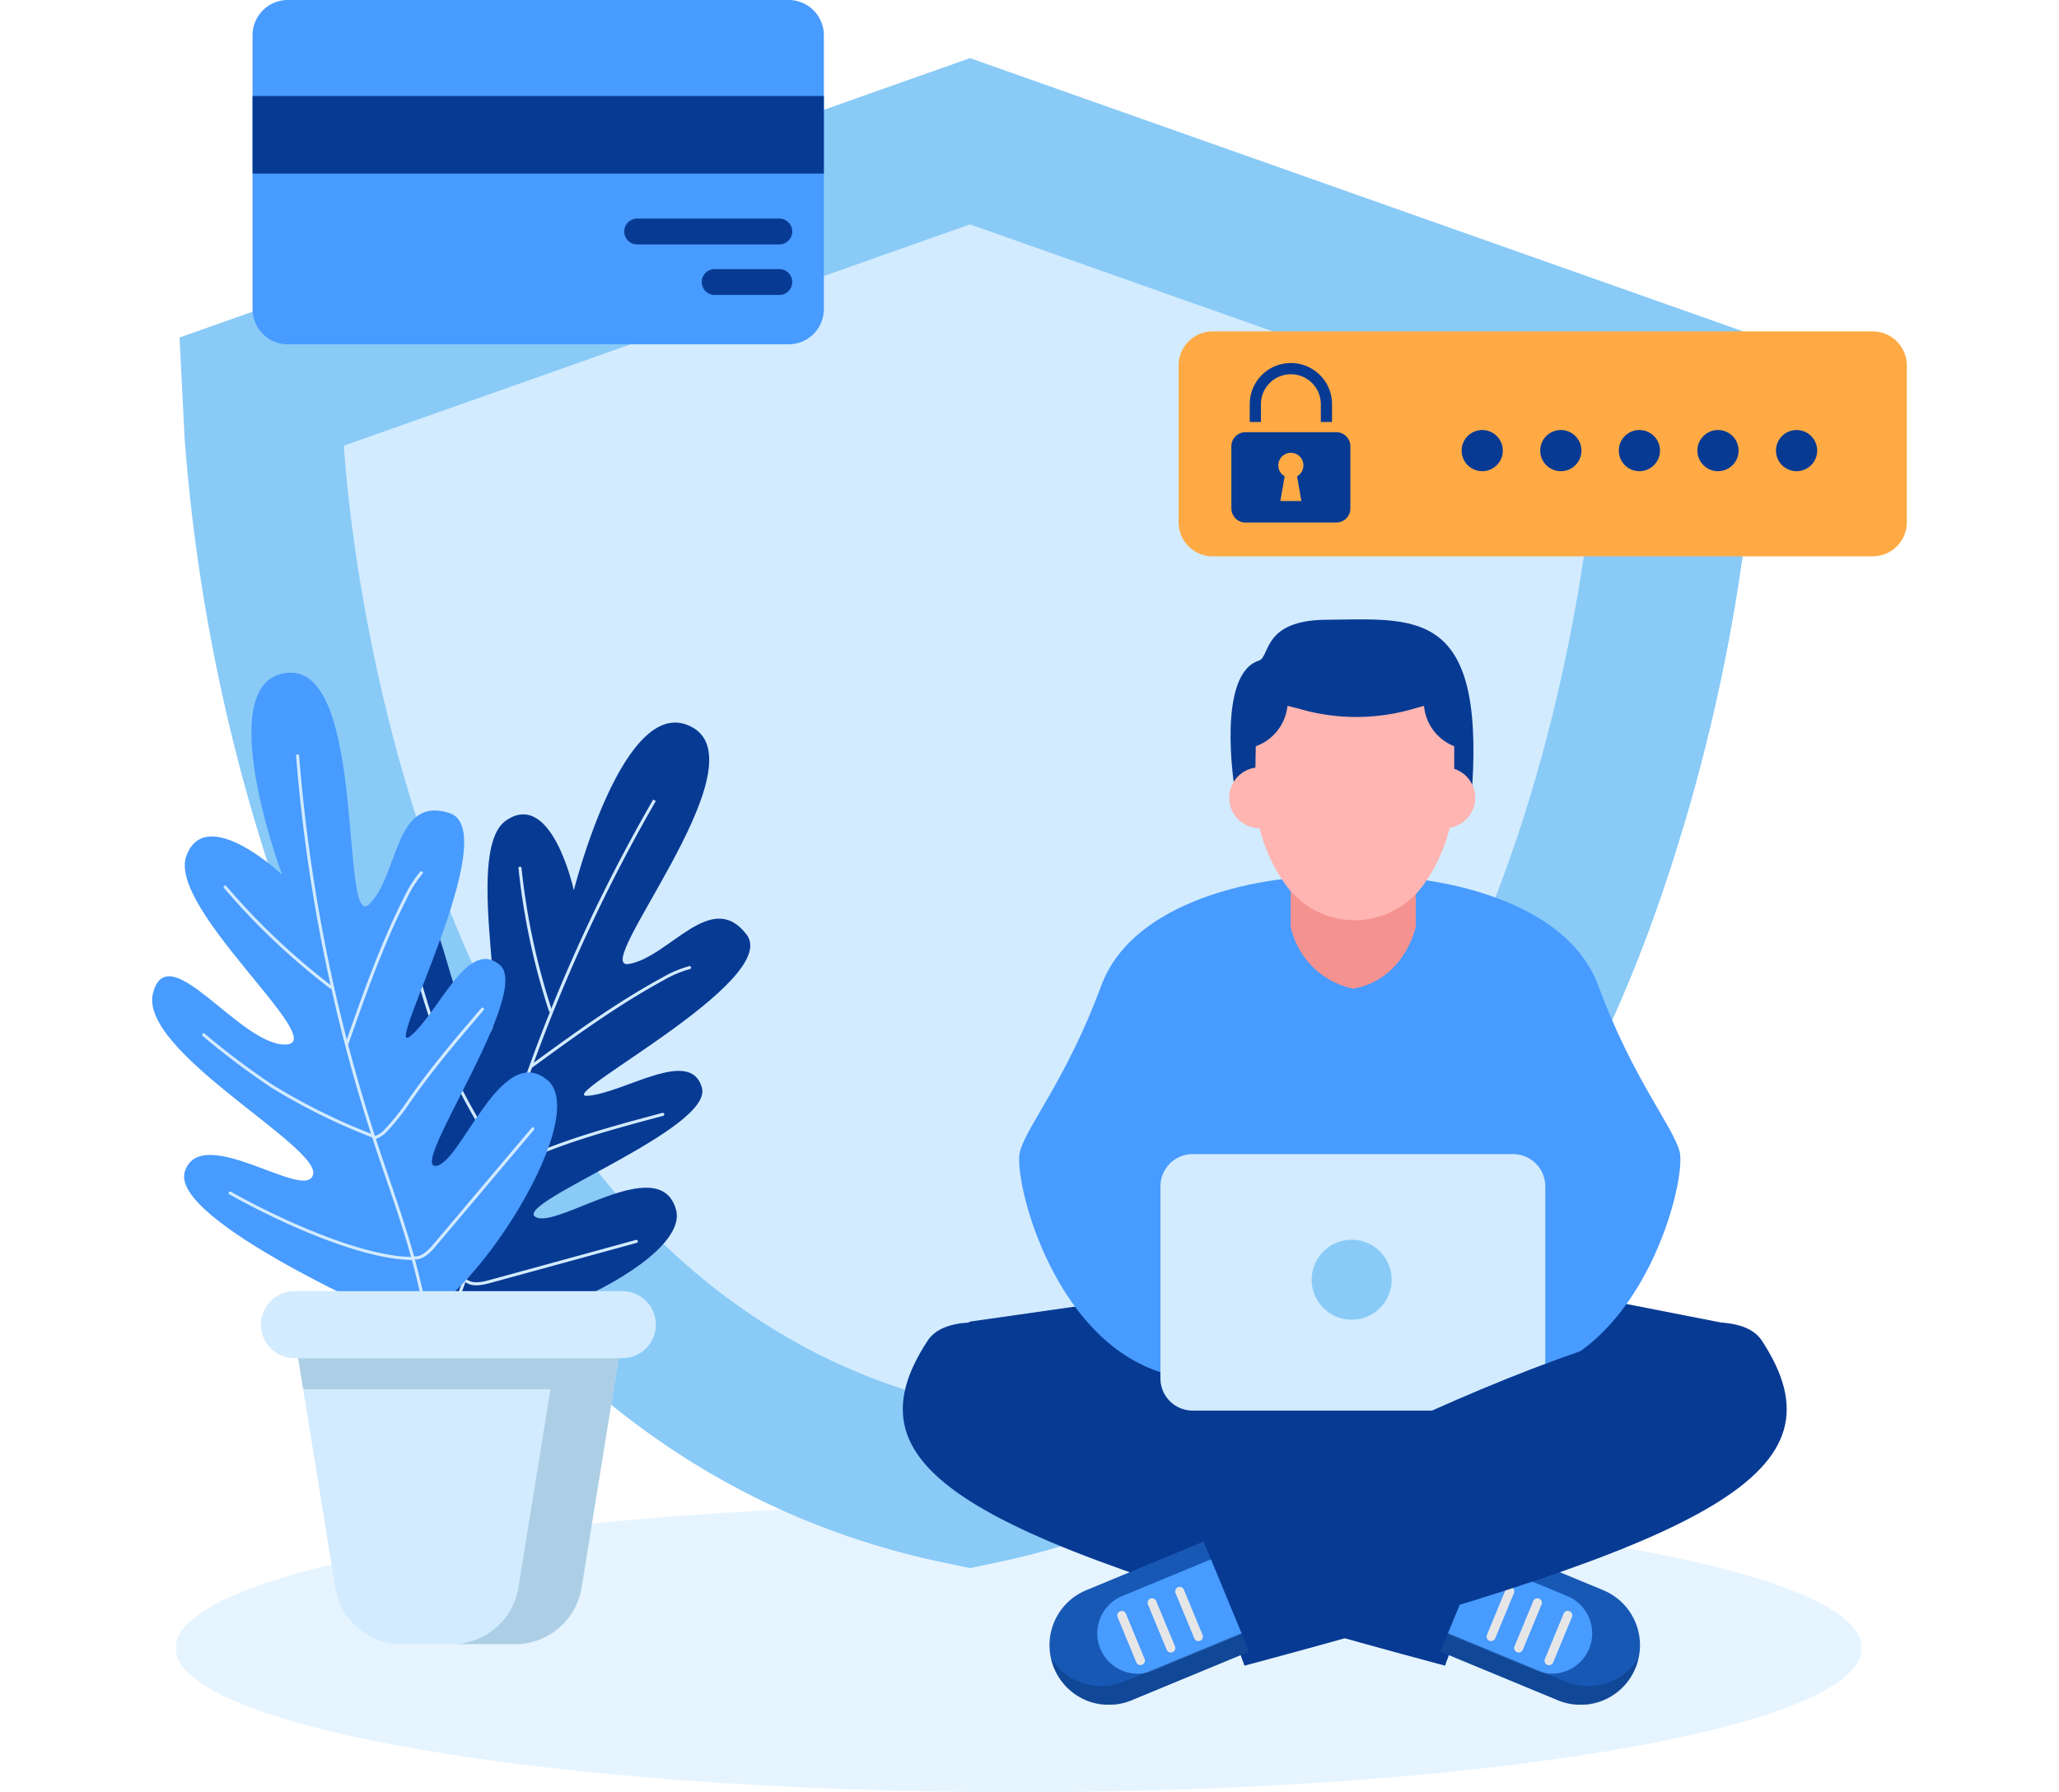
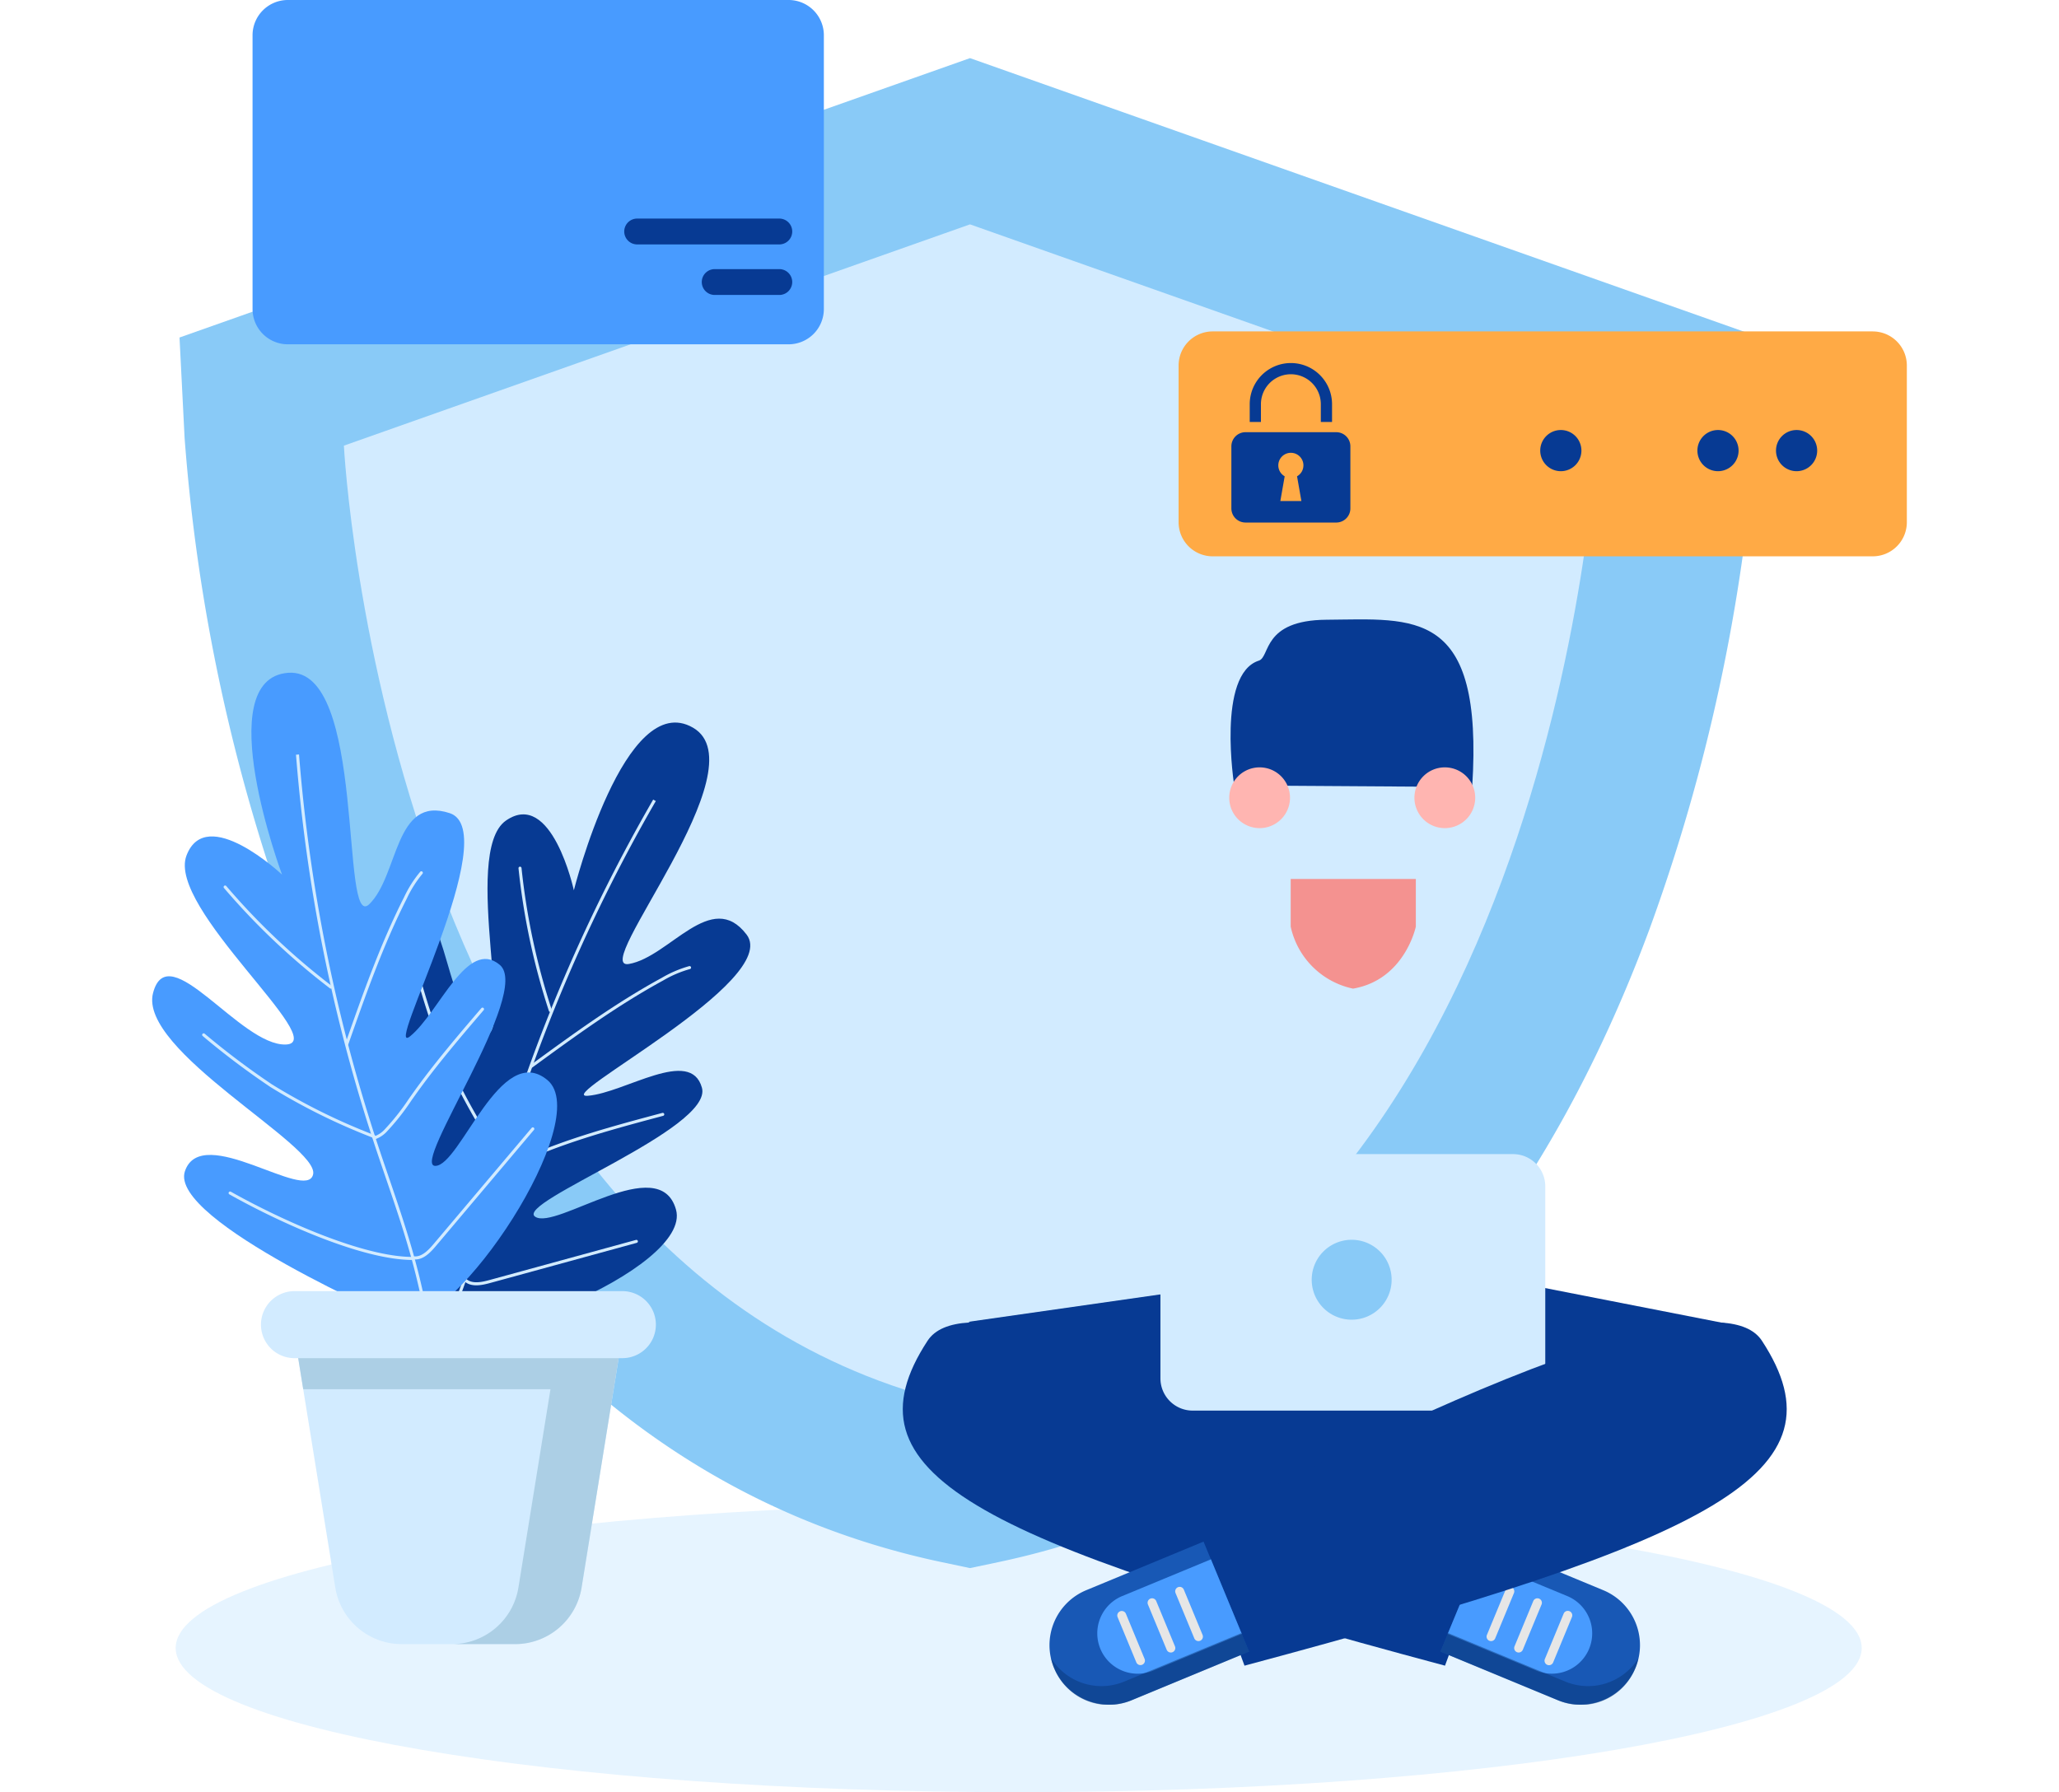
<svg xmlns="http://www.w3.org/2000/svg" width="332" height="289" viewBox="0 0 332 289">
  <defs>
    <clipPath id="clip-path">
      <rect id="Rectangle_429" width="282.931" height="289" fill="none" />
    </clipPath>
    <clipPath id="clip-path-3">
      <rect id="Rectangle_424" width="271.858" height="46.506" fill="none" />
    </clipPath>
    <clipPath id="clip-path-4">
      <rect id="Rectangle_425" width="31.921" height="11.555" fill="none" />
    </clipPath>
  </defs>
  <g id="Group_1692" transform="translate(-332 -291)">
    <g id="Group_1653" transform="translate(0 -354)">
      <rect id="Rectangle_325" width="332" height="289" transform="translate(332 645)" fill="#fff" />
    </g>
    <g id="Group_1691" transform="translate(356.534 291)">
      <g id="Group_1690" clip-path="url(#clip-path)">
        <g id="Group_1689">
          <g id="Group_1688" clip-path="url(#clip-path)">
            <g id="Group_1681" transform="translate(3.796 242.494)" opacity="0.56">
              <g id="Group_1680">
                <g id="Group_1679" clip-path="url(#clip-path-3)">
                  <path id="Path_1842" d="M273.948,156.8c0-12.842-60.858-23.254-135.928-23.254S2.09,143.955,2.09,156.8,62.948,180.05,138.02,180.05,273.948,169.638,273.948,156.8" transform="translate(-2.091 -133.544)" fill="#d2ebff" />
                </g>
              </g>
            </g>
            <path id="Path_1843" d="M125.419,247.713c-47.673-10.038-84-45.311-105.055-102.007A295.286,295.286,0,0,1,3.248,66.379L2.429,50.215,129.892,5.162,257.353,50.215l-.817,16.165a295.367,295.367,0,0,1-17.116,79.327c-21.056,56.7-57.384,91.969-105.057,102.007l-4.471.942Z" transform="translate(1.982 4.211)" fill="#89caf7" />
            <path id="Path_1844" d="M218.943,55.609,117.984,19.924h0L17.025,55.609s6.837,135.217,100.957,155.038h0C212.106,190.825,218.943,55.609,218.943,55.609" transform="translate(13.89 16.255)" fill="#d2ebff" />
            <path id="Path_1845" d="M72.486,120.355l46.291-6.613h40.7l36.371,7.122L133.275,152.4Z" transform="translate(59.137 92.795)" fill="#073a93" />
            <path id="Path_1846" d="M162.222,150.666s-81.9-45.02-91.566-30.268c-13.962,21.313,7.376,32.048,83.427,52.4Z" transform="translate(54.379 95.803)" fill="#073a93" />
            <path id="Path_1847" d="M145.847,157.276h0a9.6,9.6,0,0,0-5.2-12.54L121.74,136.9l-7.345,17.737,18.912,7.83a9.6,9.6,0,0,0,12.54-5.2" transform="translate(93.328 111.692)" fill="#1858b5" />
            <path id="Path_1848" d="M120.018,138.479l14.309,5.925a6.5,6.5,0,1,1-4.977,12.017L115.041,150.5Z" transform="translate(93.855 112.977)" fill="#489bff" />
            <g id="Group_1684" transform="translate(207.723 263.34)" opacity="0.45">
              <g id="Group_1683">
                <g id="Group_1682" clip-path="url(#clip-path-4)">
                  <path id="Path_1849" d="M115.633,145.024l18.912,7.832a9.58,9.58,0,0,0,11.77-3.764,9.46,9.46,0,0,1-13.009,6.755l-18.912-7.83Z" transform="translate(-114.395 -145.024)" fill="#063272" />
                </g>
              </g>
            </g>
            <path id="Path_1850" d="M118.55,148.669l3.023-7.3a.722.722,0,1,1,1.335.554l-3.022,7.3a.723.723,0,0,1-1.336-.554" transform="translate(96.673 114.97)" fill="#e6e6e6" />
            <path id="Path_1851" d="M121,149.684l3.023-7.3a.722.722,0,1,1,1.335.554l-3.023,7.3a.722.722,0,1,1-1.335-.554" transform="translate(98.673 115.798)" fill="#e6e6e6" />
            <path id="Path_1852" d="M123.7,150.8l3.022-7.3a.722.722,0,0,1,1.335.554l-3.023,7.3a.722.722,0,1,1-1.333-.554" transform="translate(100.873 116.709)" fill="#e6e6e6" />
-             <path id="Path_1853" d="M183.464,121.987c-1.26-4.325-7.527-11.654-13.1-26.678C164.57,79.685,139.883,78,139.883,78l-9.584,5.13L120.715,78s-24.688,1.681-30.482,17.3c-5.573,15.024-11.839,22.353-13.1,26.678s5.542,32.327,25.066,36.293h56.2c19.524-3.966,26.326-31.966,25.066-36.293" transform="translate(62.81 63.639)" fill="#489bff" />
            <path id="Path_1854" d="M121.279,78.059V85.74s-1.772,8.574-10.127,10a13.041,13.041,0,0,1-10.052-10V78.059Z" transform="translate(82.481 63.684)" fill="#f49290" />
            <path id="Path_1855" d="M96.352,81.785S93.5,63.839,100.324,61.656c1.859-.594.5-6.521,10.893-6.593,14.187-.1,25.369-2.007,23.506,26.969Z" transform="translate(78.124 44.875)" fill="#073a93" />
            <path id="Path_1856" d="M105.445,73.047a4.9,4.9,0,1,0-4.9,4.9,4.9,4.9,0,0,0,4.9-4.9" transform="translate(78.026 55.595)" fill="#ffb5b1" />
            <path id="Path_1857" d="M121.891,73.047a4.9,4.9,0,1,0-4.9,4.9,4.9,4.9,0,0,0,4.9-4.9" transform="translate(91.443 55.595)" fill="#ffb5b1" />
-             <path id="Path_1858" d="M130.085,69.2l-.025-.009v0h-.011a7.73,7.73,0,0,1-4.861-6.508l-2.145.6a32.8,32.8,0,0,1-18.157-.173l-1.712-.43A7.783,7.783,0,0,1,98.1,69.188h-.042l-.134,7.944A26.566,26.566,0,0,0,103,91.7a13.662,13.662,0,0,0,21.99,0,26.566,26.566,0,0,0,5.075-14.567l-.005-7.91Z" transform="translate(79.891 51.137)" fill="#ffb5b1" />
            <path id="Path_1859" d="M146.389,102.489H94.735a5.2,5.2,0,0,0-5.2,5.2v30.966a5.2,5.2,0,0,0,5.2,5.2h51.653a5.2,5.2,0,0,0,5.2-5.2V107.693a5.2,5.2,0,0,0-5.2-5.2" transform="translate(73.043 83.615)" fill="#d2ebff" />
            <path id="Path_1860" d="M115.853,116.543a6.444,6.444,0,1,0-6.444,6.444,6.443,6.443,0,0,0,6.444-6.444" transform="translate(84.004 89.824)" fill="#89caf7" />
            <path id="Path_1861" d="M92.516,150.666s81.9-45.02,91.566-30.268c13.962,21.313-7.376,32.048-83.427,52.4Z" transform="translate(75.478 95.803)" fill="#073a93" />
            <path id="Path_1862" d="M80.413,157.276h0a9.6,9.6,0,0,1,5.2-12.54l18.91-7.832,7.345,17.737-18.912,7.83a9.6,9.6,0,0,1-12.54-5.2" transform="translate(65.006 111.692)" fill="#1858b5" />
            <path id="Path_1863" d="M107.233,150.5l-14.309,5.925A6.5,6.5,0,1,1,87.948,144.4l14.309-5.923Z" transform="translate(68.466 112.977)" fill="#489bff" />
            <g id="Group_1687" transform="translate(144.952 263.34)" opacity="0.45">
              <g id="Group_1686">
                <g id="Group_1685" clip-path="url(#clip-path-4)">
                  <path id="Path_1864" d="M110.508,145.024,91.6,152.856a9.58,9.58,0,0,1-11.77-3.764,9.46,9.46,0,0,0,13.009,6.755l18.912-7.83Z" transform="translate(-79.827 -145.024)" fill="#063272" />
                </g>
              </g>
            </g>
            <path id="Path_1865" d="M95.258,148.669l-3.023-7.3a.722.722,0,1,0-1.335.554l3.023,7.3a.722.722,0,0,0,1.335-.554" transform="translate(74.115 114.97)" fill="#e6e6e6" />
            <path id="Path_1866" d="M92.807,149.684l-3.023-7.3a.722.722,0,1,0-1.335.554l3.023,7.3a.722.722,0,1,0,1.335-.554" transform="translate(72.115 115.798)" fill="#e6e6e6" />
            <path id="Path_1867" d="M90.11,150.8l-3.023-7.3a.723.723,0,0,0-1.335.554l3.022,7.3a.723.723,0,0,0,1.336-.554" transform="translate(69.915 116.709)" fill="#e6e6e6" />
            <path id="Path_1868" d="M31.007,161.373s-21.7-34.639-14.982-39.658,13.3,15.371,16.735,12.1-11.968-32.4-4.694-38.665,6.729,15.008,12.907,18.959-3.343-28.986,4.051-34.132S55.974,91.216,55.974,91.216,64.171,58.6,75.193,65,58.3,104.228,64.852,103.1s13.288-12.21,18.976-4.741-31.556,26.484-25.585,25.994,16.548-7.893,18.384-1.293-30.221,18.505-26.9,20.79,20.08-10.655,22.72-1.129-34.784,24.71-41.439,18.65" transform="translate(12.022 52.348)" fill="#073a93" />
            <path id="Path_1869" d="M22.246,169.316a113.159,113.159,0,0,0,10.036-21.777c1.371-4.042,2.544-8.226,3.679-12.271.516-1.843,1.033-3.684,1.569-5.522A267.37,267.37,0,0,1,62.639,71.006l.423.243A266.884,266.884,0,0,0,38,129.883c-.534,1.836-1.051,3.673-1.567,5.515-1.137,4.053-2.312,8.244-3.686,12.3a113.758,113.758,0,0,1-10.08,21.872Z" transform="translate(18.149 57.93)" fill="#d2ebff" />
            <path id="Path_1870" d="M37.529,100.353a.24.24,0,0,1-.094-.123,111.076,111.076,0,0,1-4.9-22.989.245.245,0,1,1,.487-.051A110.524,110.524,0,0,0,37.9,100.075a.246.246,0,0,1-.156.311.241.241,0,0,1-.214-.033" transform="translate(26.538 62.796)" fill="#d2ebff" />
            <path id="Path_1871" d="M33.65,102.149a.258.258,0,0,1-.06-.058.246.246,0,0,1,.054-.341C40.37,96.838,47.325,91.757,54.78,87.7A18.562,18.562,0,0,1,59.22,85.8a.244.244,0,1,1,.114.474,18.227,18.227,0,0,0-4.32,1.847c-7.429,4.046-14.369,9.116-21.082,14.02a.249.249,0,0,1-.283,0" transform="translate(27.366 69.998)" fill="#d2ebff" />
            <path id="Path_1872" d="M36.958,116.178a.249.249,0,0,1-.065-.065,98.938,98.938,0,0,1-9.01-16.139,125.5,125.5,0,0,1-4.34-12.961.244.244,0,1,1,.468-.138,125.23,125.23,0,0,0,4.322,12.911A98.268,98.268,0,0,0,37.3,115.84a.245.245,0,0,1-.343.338" transform="translate(19.199 70.732)" fill="#d2ebff" />
            <path id="Path_1873" d="M30.934,106.5a.244.244,0,0,1,.222-.43,4.19,4.19,0,0,0,2.192.013,36.782,36.782,0,0,0,5.794-1.8l1.05-.389c5.542-2.023,11.329-3.566,16.924-5.061a.248.248,0,0,1,.3.174.243.243,0,0,1-.174.3c-5.584,1.491-11.36,3.032-16.882,5.048q-.523.191-1.046.387a37.371,37.371,0,0,1-5.872,1.819,4.7,4.7,0,0,1-2.451-.035.314.314,0,0,1-.054-.029" transform="translate(25.15 80.63)" fill="#d2ebff" />
            <path id="Path_1874" d="M35.853,125.355c-6.484-4.46-13.917-16.475-18.311-25.409a.244.244,0,0,1,.111-.327.241.241,0,0,1,.327.111c4.369,8.881,11.743,20.817,18.149,25.222a.244.244,0,0,1-.276.4" transform="translate(14.291 81.252)" fill="#d2ebff" />
            <path id="Path_1875" d="M27.962,116.963c-.058-.04-.114-.084-.171-.129a.244.244,0,0,1-.033-.343.249.249,0,0,1,.343-.035c.917.743,2.292.51,3.644.14l23.666-6.481a.247.247,0,0,1,.3.171.244.244,0,0,1-.173.3l-23.666,6.483c-1.4.383-2.842.632-3.913-.105" transform="translate(22.602 89.83)" fill="#d2ebff" />
            <path id="Path_1876" d="M40.148,164.349S2.592,148.079,5.283,140.127s19.695,5.137,20.673.488S-2.3,120.676.146,111.379s14.067,8.563,21.407,8.318S2.347,97.678,5.529,89.238,20.941,92.3,20.941,92.3,9.2,60.735,21.92,59.756s8.318,41.959,13.09,37.31,4.037-17.615,12.967-14.679-11.011,39.758-6.363,35.965,9.175-15.9,14.436-11.5-14.436,32.416-10.4,32.416,10.519-20.183,18.1-13.822-14.679,40.125-23.61,38.9" transform="translate(0.001 48.738)" fill="#489bff" />
            <path id="Path_1877" d="M35.228,171.076a113.46,113.46,0,0,0-4.077-23.664c-1.162-4.113-2.568-8.231-3.928-12.212-.619-1.814-1.238-3.628-1.838-5.448A267.84,267.84,0,0,1,12.773,67.039L13.26,67a267.373,267.373,0,0,0,12.591,62.6c.6,1.818,1.217,3.63,1.836,5.44,1.362,3.989,2.769,8.113,3.935,12.239a113.82,113.82,0,0,1,4.095,23.766Z" transform="translate(10.421 54.664)" fill="#d2ebff" />
            <path id="Path_1878" d="M23.638,95.271a.242.242,0,0,1-.149-.051A110.973,110.973,0,0,1,6.4,79.037a.245.245,0,0,1,.372-.318A110.515,110.515,0,0,0,23.787,94.832a.245.245,0,0,1,.045.343.242.242,0,0,1-.194.1" transform="translate(5.174 64.153)" fill="#d2ebff" />
            <path id="Path_1879" d="M17.4,105.451a.216.216,0,0,1-.082-.015.242.242,0,0,1-.149-.311c2.762-7.87,5.618-16.008,9.464-23.59a18.65,18.65,0,0,1,2.591-4.08.244.244,0,0,1,.363.327,18.194,18.194,0,0,0-2.517,3.975c-3.833,7.552-6.684,15.674-9.441,23.53a.246.246,0,0,1-.231.163" transform="translate(13.998 63.126)" fill="#d2ebff" />
            <path id="Path_1880" d="M32.146,108.65a.257.257,0,0,1-.091-.015,99.387,99.387,0,0,1-16.591-8.2A125.16,125.16,0,0,1,4.527,92.2a.245.245,0,0,1,.309-.38,125.225,125.225,0,0,0,10.891,8.2,98.456,98.456,0,0,0,16.51,8.16.244.244,0,0,1-.091.47" transform="translate(3.621 74.865)" fill="#d2ebff" />
            <path id="Path_1881" d="M19.844,110.74a.245.245,0,0,1-.062-.481,4.185,4.185,0,0,0,1.816-1.233,36.822,36.822,0,0,0,3.762-4.77c.214-.307.43-.61.645-.915,3.425-4.814,7.323-9.372,11.093-13.777a.245.245,0,0,1,.372.318c-3.762,4.4-7.654,8.947-11.066,13.742q-.324.455-.645.913a37.231,37.231,0,0,1-3.813,4.834,4.687,4.687,0,0,1-2.041,1.362.358.358,0,0,1-.062.007" transform="translate(15.99 73)" fill="#d2ebff" />
            <path id="Path_1882" d="M36.442,116.849c-7.881,0-20.831-5.7-29.526-10.575a.245.245,0,1,1,.24-.427c8.643,4.848,21.5,10.512,29.286,10.512a.245.245,0,0,1,0,.49" transform="translate(5.54 86.329)" fill="#d2ebff" />
            <path id="Path_1883" d="M23.565,121.421c-.071,0-.142,0-.212-.009a.244.244,0,0,1-.223-.265.248.248,0,0,1,.263-.223c1.178.093,2.181-.879,3.087-1.952L42.328,100.2a.245.245,0,0,1,.374.316L26.854,119.288c-.941,1.113-1.988,2.134-3.288,2.134" transform="translate(18.869 81.673)" fill="#d2ebff" />
            <path id="Path_1884" d="M12.956,120.54l6,37.114a10.864,10.864,0,0,0,10.724,9.132H47.951a10.864,10.864,0,0,0,10.724-9.132l6-37.114Z" transform="translate(10.57 98.341)" fill="#d2ebff" />
            <path id="Path_1885" d="M64.672,120.54H12.957l.83,5.142H53.655l-5.166,31.971a10.862,10.862,0,0,1-10.724,9.13H47.95a10.862,10.862,0,0,0,10.724-9.13l5.166-31.971Z" transform="translate(10.571 98.341)" fill="#accfe5" />
            <path id="Path_1886" d="M67.936,114.66H15.066a5.4,5.4,0,1,0,0,10.808h52.87a5.4,5.4,0,1,0,0-10.808" transform="translate(7.883 93.544)" fill="#d2ebff" />
            <path id="Path_1887" d="M203.087,29.431H96.63a5.5,5.5,0,0,0-5.484,5.484v25.3A5.5,5.5,0,0,0,96.63,65.7H203.087a5.5,5.5,0,0,0,5.484-5.482v-25.3a5.5,5.5,0,0,0-5.484-5.484" transform="translate(74.361 24.011)" fill="#ffaa45" />
            <path id="Path_1888" d="M112.742,52.949H98.114a2.28,2.28,0,0,1-2.281-2.279V40.66a2.28,2.28,0,0,1,2.281-2.279h14.628a2.279,2.279,0,0,1,2.279,2.279V50.671a2.279,2.279,0,0,1-2.279,2.279" transform="translate(78.184 31.313)" fill="#073a93" />
            <path id="Path_1889" d="M110.736,41.742h-1.809V38.877a4.828,4.828,0,1,0-9.657,0v2.865H97.462V38.877a6.637,6.637,0,0,1,13.274,0Z" transform="translate(79.513 26.303)" fill="#073a93" />
            <path id="Path_1890" d="M104.05,42.244a2.025,2.025,0,1,0-3.023,1.75l-.7,3.988h3.394l-.7-3.988a2.014,2.014,0,0,0,1.026-1.75" transform="translate(81.585 32.812)" fill="#ffaa45" />
-             <path id="Path_1891" d="M122.92,41.507a3.32,3.32,0,1,1-3.319-3.319,3.32,3.32,0,0,1,3.319,3.319" transform="translate(94.865 31.155)" fill="#073a93" />
            <path id="Path_1892" d="M129.9,41.507a3.32,3.32,0,1,1-3.319-3.319,3.32,3.32,0,0,1,3.319,3.319" transform="translate(100.559 31.155)" fill="#073a93" />
-             <path id="Path_1893" d="M136.877,41.507a3.32,3.32,0,1,1-3.321-3.319,3.32,3.32,0,0,1,3.321,3.319" transform="translate(106.252 31.155)" fill="#073a93" />
            <path id="Path_1894" d="M143.856,41.507a3.32,3.32,0,1,1-3.319-3.319,3.32,3.32,0,0,1,3.319,3.319" transform="translate(111.945 31.155)" fill="#073a93" />
            <path id="Path_1895" d="M150.835,41.507a3.32,3.32,0,1,1-3.319-3.319,3.32,3.32,0,0,1,3.319,3.319" transform="translate(117.639 31.155)" fill="#073a93" />
            <path id="Path_1896" d="M101.034,5.661v44.2a5.688,5.688,0,0,1-5.662,5.662H14.593a5.69,5.69,0,0,1-5.678-5.662V5.661A5.69,5.69,0,0,1,14.593,0H95.373a5.688,5.688,0,0,1,5.662,5.662" transform="translate(7.273 -0.001)" fill="#489bff" />
-             <rect id="Rectangle_427" width="92.119" height="12.502" transform="translate(16.188 15.484)" fill="#073a93" />
            <path id="Path_1897" d="M66.949,19.411H44.03a2.084,2.084,0,1,0,0,4.167h22.92a2.084,2.084,0,0,0,0-4.167" transform="translate(34.22 15.836)" fill="#073a93" />
            <path id="Path_1898" d="M61.332,23.9H50.915a2.084,2.084,0,1,0,0,4.167H61.332a2.084,2.084,0,0,0,0-4.167" transform="translate(39.837 19.497)" fill="#073a93" />
          </g>
        </g>
      </g>
    </g>
  </g>
</svg>